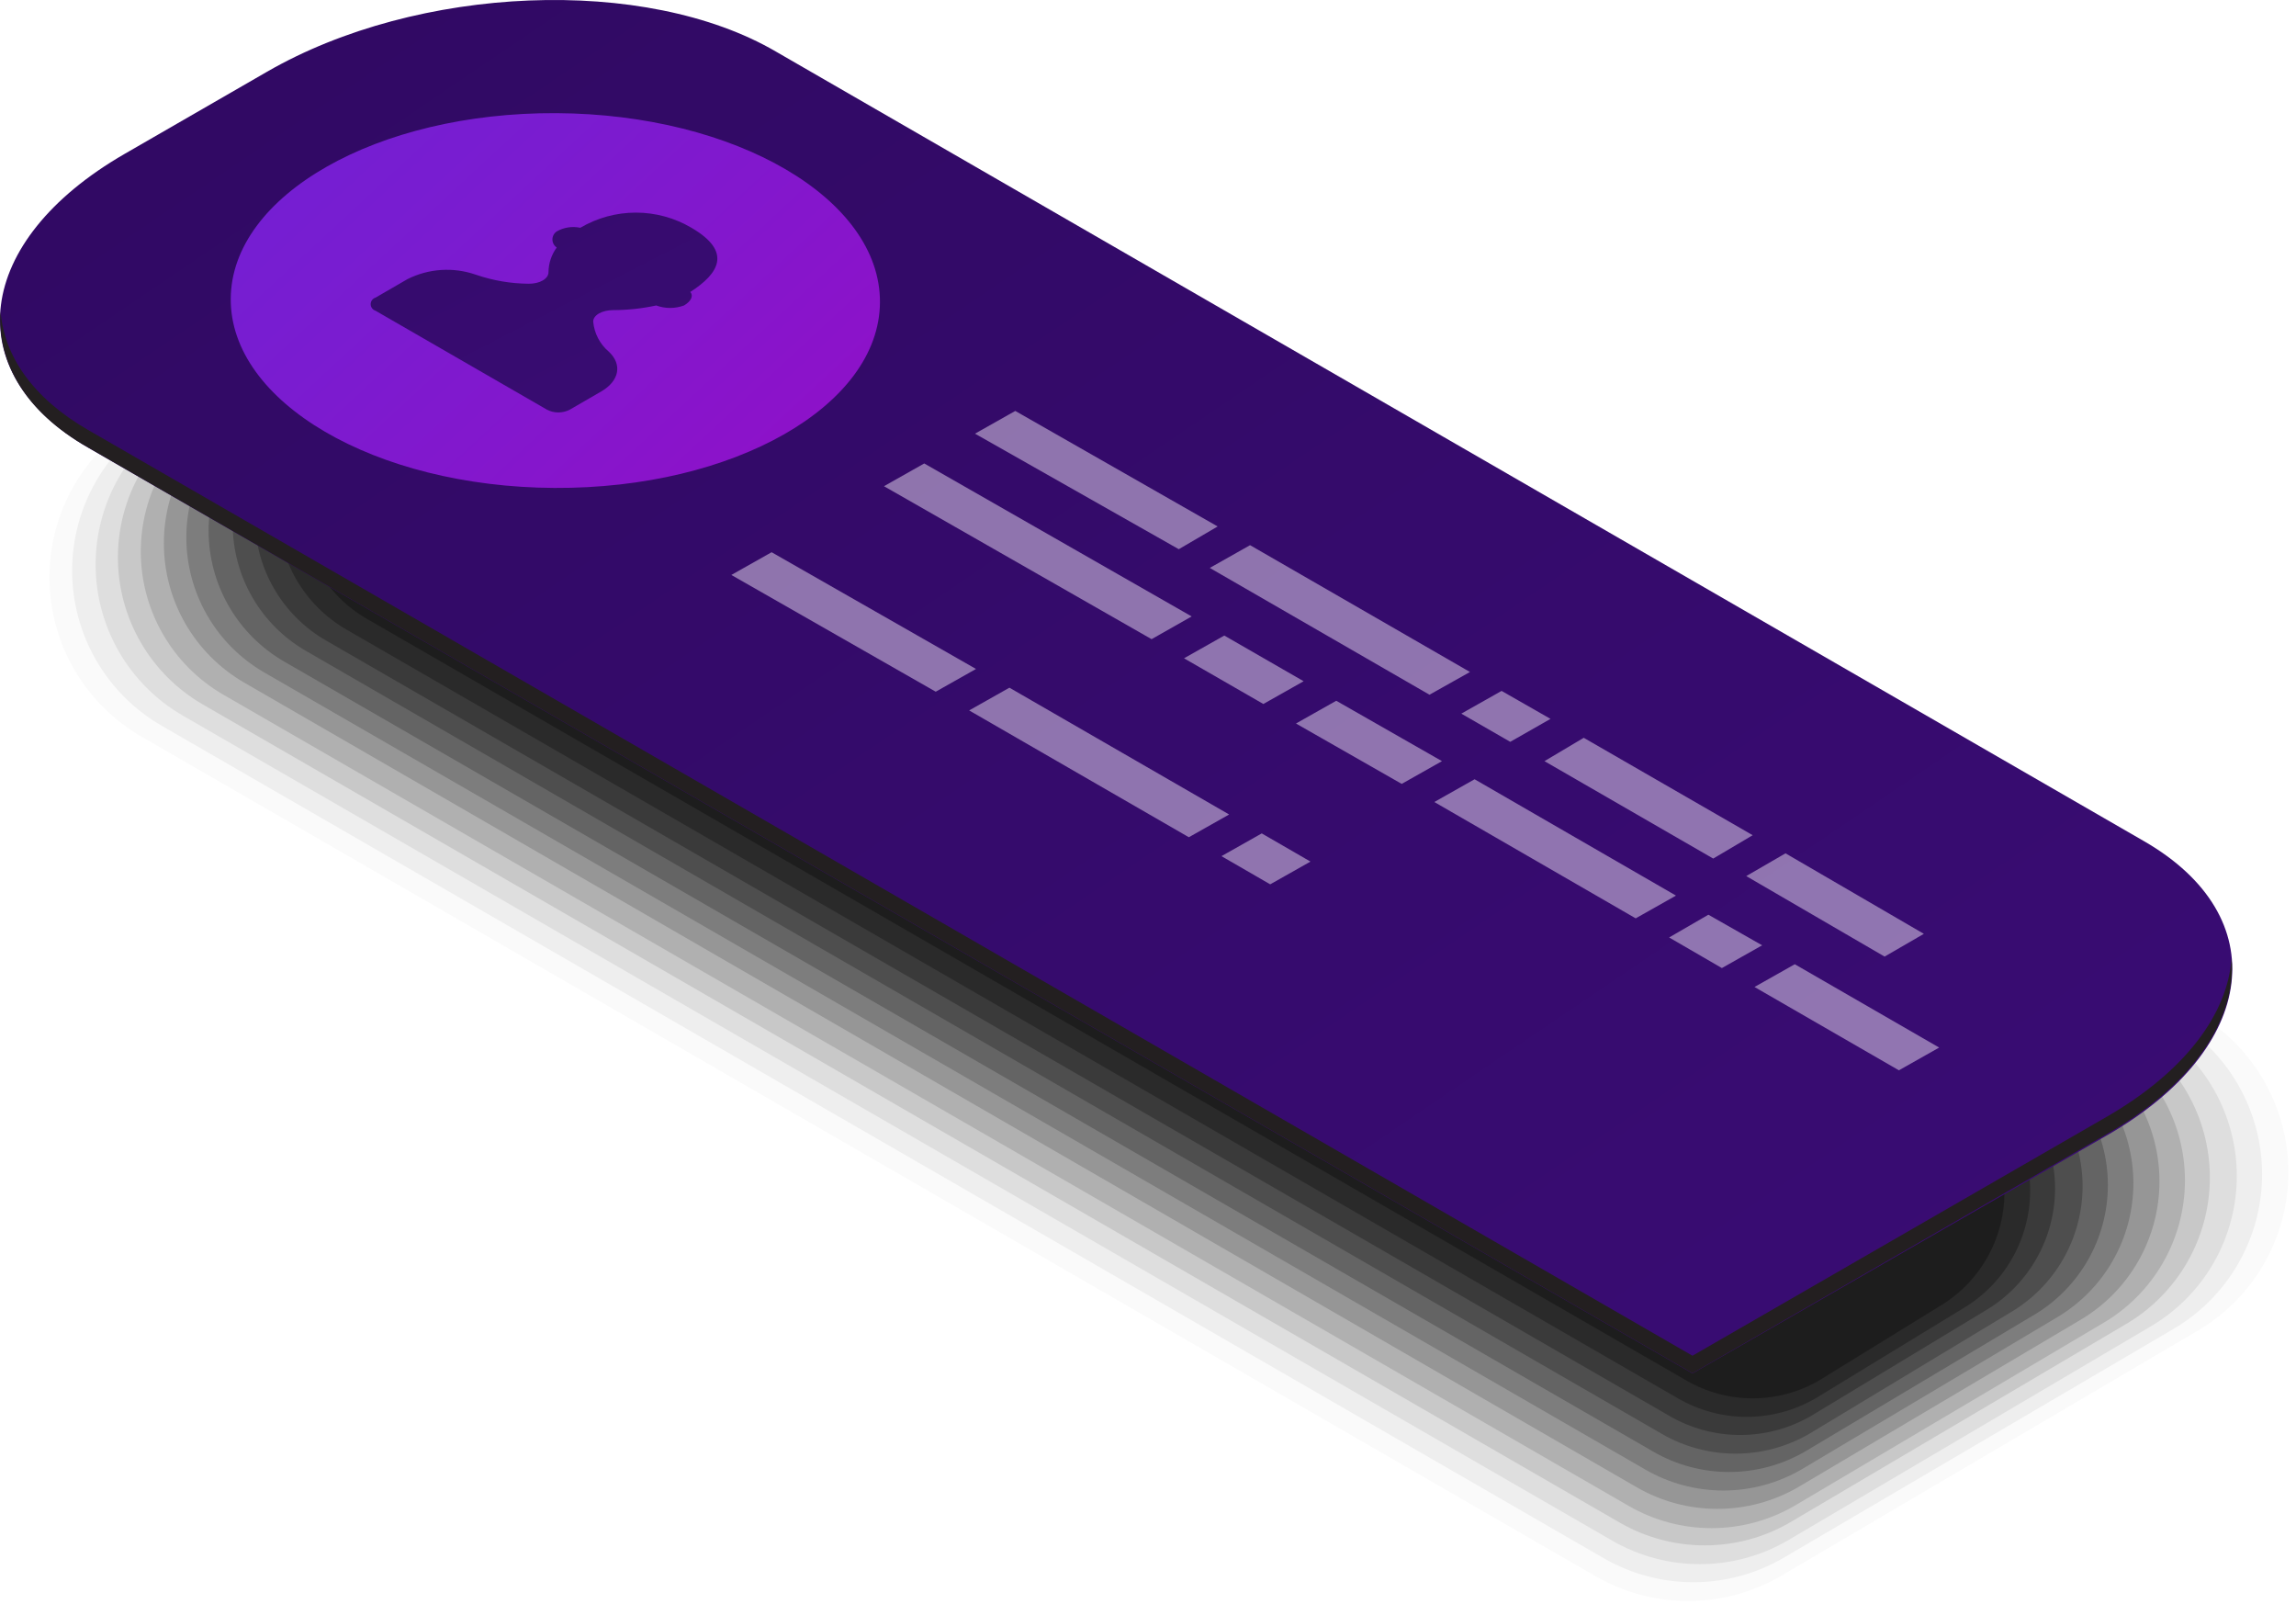
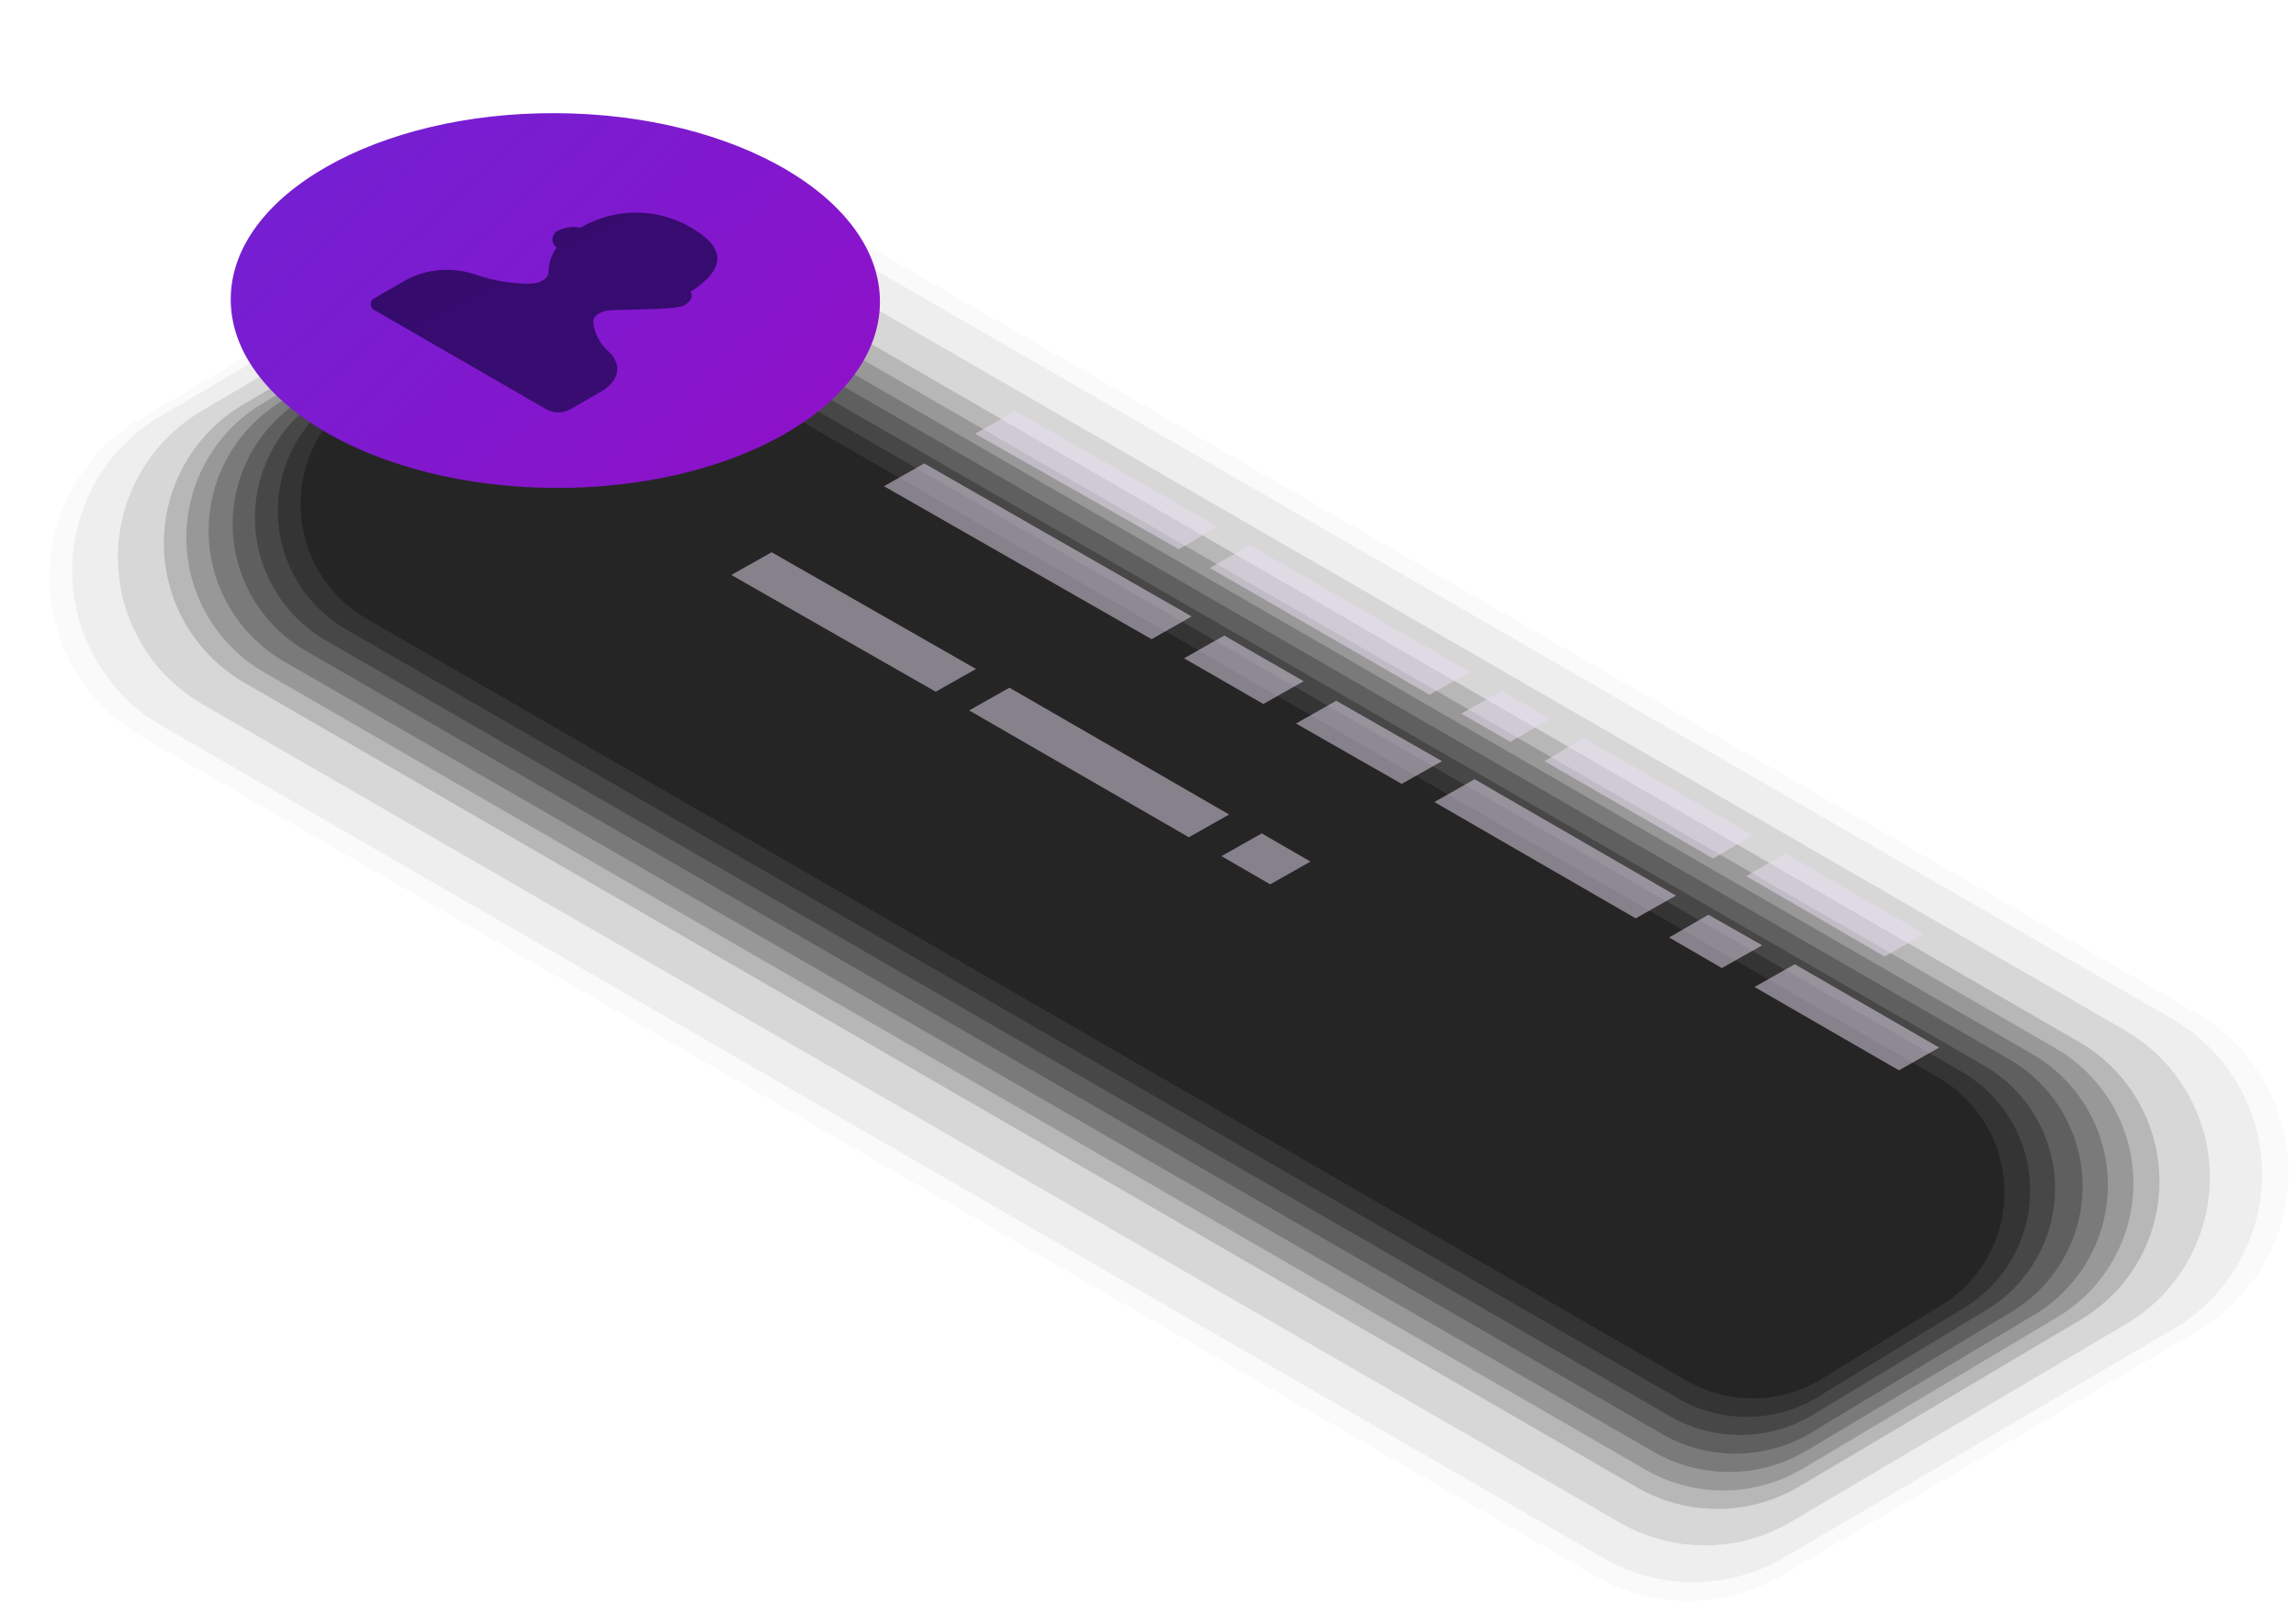
<svg xmlns="http://www.w3.org/2000/svg" width="209" height="146" viewBox="0 0 209 146" fill="none">
  <path opacity="0.02" d="M145.264 143.449L12.845 67.015C10.307 65.543 8.201 63.431 6.737 60.89C5.272 58.349 4.501 55.468 4.501 52.536C4.501 49.603 5.272 46.723 6.737 44.182C8.201 41.641 10.307 39.529 12.845 38.057L50.753 15.766C53.3 14.289 56.194 13.512 59.139 13.512C62.084 13.512 64.977 14.289 67.525 15.766L199.944 92.2C202.487 93.668 204.598 95.779 206.066 98.32C207.533 100.862 208.306 103.744 208.306 106.679C208.306 109.613 207.533 112.496 206.066 115.037C204.598 117.579 202.487 119.69 199.944 121.158L162.055 143.449C159.502 144.92 156.607 145.694 153.66 145.694C150.713 145.694 147.817 144.92 145.264 143.449Z" fill="black" />
  <path opacity="0.05" d="M146.016 141.817L14.715 66.043C12.237 64.611 10.18 62.554 8.75 60.077C7.319 57.599 6.566 54.79 6.566 51.93C6.566 49.07 7.319 46.26 8.75 43.783C10.18 41.306 12.237 39.249 14.715 37.817L50.111 16.955C52.598 15.516 55.422 14.758 58.296 14.758C61.17 14.758 63.993 15.516 66.48 16.955L197.781 92.748C200.254 94.183 202.307 96.242 203.734 98.719C205.161 101.195 205.912 104.003 205.912 106.861C205.912 109.718 205.161 112.526 203.734 115.003C202.307 117.479 200.254 119.538 197.781 120.973L162.293 141.799C159.82 143.228 157.014 143.981 154.157 143.984C151.3 143.988 148.493 143.24 146.016 141.817Z" fill="black" />
-   <path opacity="0.07" d="M146.767 140.206L16.621 65.109C14.213 63.713 12.213 61.709 10.823 59.298C9.434 56.887 8.702 54.154 8.702 51.371C8.702 48.589 9.434 45.855 10.823 43.445C12.213 41.034 14.213 39.03 16.621 37.634L49.616 18.182C52.037 16.783 54.784 16.047 57.581 16.047C60.377 16.047 63.124 16.783 65.545 18.182L195.691 93.279C198.1 94.675 200.1 96.679 201.489 99.09C202.879 101.501 203.611 104.234 203.611 107.016C203.611 109.799 202.879 112.532 201.489 114.943C200.1 117.354 198.1 119.358 195.691 120.754L162.697 140.206C160.276 141.604 157.529 142.341 154.732 142.341C151.936 142.341 149.188 141.604 146.767 140.206Z" fill="black" />
  <path opacity="0.1" d="M147.501 138.594L18.454 64.102C16.106 62.744 14.157 60.793 12.801 58.444C11.446 56.096 10.732 53.432 10.732 50.721C10.732 48.01 11.446 45.347 12.801 42.999C14.157 40.65 16.106 38.699 18.454 37.341L48.975 19.3C51.333 17.942 54.007 17.227 56.728 17.227C59.45 17.227 62.124 17.942 64.482 19.3L193.455 93.774C195.799 95.135 197.744 97.088 199.095 99.436C200.447 101.784 201.159 104.445 201.159 107.154C201.159 109.863 200.447 112.524 199.095 114.872C197.744 117.22 195.799 119.173 193.455 120.534L162.917 138.557C160.574 139.91 157.919 140.625 155.214 140.631C152.509 140.637 149.849 139.935 147.501 138.594Z" fill="black" />
-   <path opacity="0.12" d="M148.252 137.038L20.306 63.205C18.027 61.88 16.136 59.981 14.822 57.698C13.507 55.414 12.815 52.826 12.815 50.191C12.815 47.557 13.507 44.969 14.822 42.685C16.136 40.401 18.027 38.502 20.306 37.178L48.388 20.565C50.677 19.238 53.276 18.539 55.922 18.539C58.568 18.539 61.167 19.238 63.456 20.565L191.402 94.398C193.681 95.723 195.572 97.622 196.886 99.905C198.201 102.189 198.892 104.777 198.892 107.412C198.892 110.046 198.201 112.634 196.886 114.918C195.572 117.202 193.681 119.101 191.402 120.425L163.338 137.038C161.046 138.365 158.444 139.064 155.795 139.064C153.146 139.064 150.544 138.365 148.252 137.038Z" fill="black" />
  <path opacity="0.15" d="M149.004 135.351L22.175 62.086C19.966 60.794 18.134 58.947 16.86 56.728C15.586 54.509 14.916 51.996 14.916 49.438C14.916 46.88 15.586 44.367 16.86 42.148C18.134 39.929 19.966 38.082 22.175 36.791L47.838 21.588C50.067 20.302 52.596 19.625 55.17 19.625C57.744 19.625 60.273 20.302 62.502 21.588L189.312 94.853C191.522 96.145 193.354 97.992 194.628 100.211C195.901 102.43 196.571 104.943 196.571 107.501C196.571 110.059 195.901 112.572 194.628 114.791C193.354 117.01 191.522 118.857 189.312 120.148L163.65 135.351C161.423 136.634 158.897 137.309 156.327 137.309C153.756 137.309 151.231 136.634 149.004 135.351Z" fill="black" />
  <path opacity="0.17" d="M149.755 133.722L24.045 61.189C21.891 59.942 20.103 58.151 18.86 55.995C17.618 53.84 16.963 51.396 16.963 48.908C16.963 46.42 17.618 43.977 18.86 41.821C20.103 39.666 21.891 37.875 24.045 36.627L47.197 22.853C49.356 21.599 51.81 20.938 54.309 20.938C56.807 20.938 59.261 21.599 61.421 22.853L187.131 95.404C189.281 96.653 191.065 98.444 192.305 100.597C193.545 102.751 194.197 105.192 194.197 107.676C194.197 110.161 193.545 112.602 192.305 114.755C191.065 116.909 189.281 118.699 187.131 119.948L163.98 133.722C161.82 134.977 159.366 135.638 156.868 135.638C154.369 135.638 151.915 134.977 149.755 133.722Z" fill="black" />
  <path opacity="0.2" d="M150.507 132.108L25.86 60.198C23.77 58.99 22.036 57.254 20.83 55.164C19.624 53.075 18.989 50.705 18.989 48.293C18.989 45.88 19.624 43.511 20.83 41.421C22.036 39.331 23.77 37.595 25.86 36.387L46.555 24.024C48.653 22.813 51.033 22.176 53.456 22.176C55.879 22.176 58.26 22.813 60.358 24.024L185.005 95.933C187.094 97.142 188.829 98.878 190.035 100.967C191.241 103.057 191.876 105.427 191.876 107.839C191.876 110.251 191.241 112.621 190.035 114.711C188.829 116.8 187.094 118.536 185.005 119.745L164.31 132.09C162.214 133.307 159.834 133.949 157.411 133.953C154.987 133.956 152.606 133.32 150.507 132.108Z" fill="black" />
  <path opacity="0.22" d="M151.295 130.497L27.84 59.228C25.815 58.056 24.134 56.373 22.966 54.348C21.797 52.323 21.182 50.026 21.182 47.688C21.182 45.351 21.797 43.054 22.966 41.029C24.134 39.003 25.815 37.321 27.84 36.149L46.06 25.159C48.092 23.98 50.401 23.359 52.751 23.359C55.101 23.359 57.409 23.98 59.441 25.159L182.915 96.41C184.94 97.581 186.621 99.264 187.789 101.289C188.958 103.315 189.573 105.611 189.573 107.949C189.573 110.287 188.958 112.584 187.789 114.609C186.621 116.634 184.94 118.317 182.915 119.488L164.695 130.478C162.66 131.658 160.35 132.281 157.997 132.284C155.645 132.287 153.333 131.671 151.295 130.497Z" fill="black" />
  <path opacity="0.25" d="M151.992 128.867L29.654 58.276C27.695 57.141 26.067 55.512 24.936 53.551C23.805 51.59 23.21 49.367 23.21 47.103C23.21 44.84 23.805 42.616 24.936 40.655C26.067 38.694 27.695 37.065 29.654 35.93L45.419 26.406C47.388 25.267 49.623 24.668 51.898 24.668C54.173 24.668 56.409 25.267 58.378 26.406L180.624 96.978C182.584 98.113 184.21 99.743 185.341 101.704C186.472 103.665 187.068 105.888 187.068 108.152C187.068 110.415 186.472 112.638 185.341 114.599C184.21 116.56 182.584 118.19 180.624 119.324L164.86 128.849C162.906 129.984 160.688 130.583 158.428 130.586C156.169 130.59 153.948 129.997 151.992 128.867Z" fill="black" />
  <path opacity="0.27" d="M152.743 127.255L31.524 57.286C29.629 56.188 28.056 54.612 26.962 52.715C25.869 50.819 25.293 48.669 25.293 46.48C25.293 44.291 25.869 42.14 26.962 40.244C28.056 38.347 29.629 36.771 31.524 35.673L44.832 27.559C46.735 26.461 48.894 25.883 51.092 25.883C53.289 25.883 55.448 26.461 57.352 27.559L178.571 97.527C180.466 98.625 182.039 100.201 183.132 102.098C184.226 103.995 184.802 106.145 184.802 108.334C184.802 110.523 184.226 112.673 183.132 114.57C182.039 116.466 180.466 118.043 178.571 119.14L165.263 127.255C163.361 128.356 161.201 128.936 159.003 128.936C156.805 128.936 154.645 128.356 152.743 127.255Z" fill="black" />
  <path opacity="0.3" d="M153.495 125.624L33.394 56.315C31.559 55.258 30.035 53.736 28.976 51.903C27.916 50.07 27.358 47.991 27.358 45.875C27.358 43.758 27.916 41.679 28.976 39.846C30.035 38.013 31.559 36.492 33.394 35.434L44.227 28.749C46.068 27.683 48.158 27.121 50.285 27.121C52.413 27.121 54.503 27.683 56.343 28.749L176.445 98.058C178.275 99.119 179.794 100.642 180.85 102.474C181.906 104.306 182.462 106.384 182.462 108.498C182.462 110.613 181.906 112.69 180.85 114.522C179.794 116.354 178.275 117.877 176.445 118.938L165.593 125.624C163.756 126.69 161.669 127.252 159.544 127.252C157.419 127.252 155.332 126.69 153.495 125.624Z" fill="black" />
-   <path d="M154.063 124.984L8.006 40.728C-3.854 33.878 -2.369 21.918 11.342 14.005L24.302 6.532C38.013 -1.381 58.763 -2.242 70.641 4.7L195.178 76.555C207.056 83.406 205.572 95.366 191.86 103.279L154.063 124.984Z" fill="url(#paint0_linear_4409_18642)" />
  <g style="mix-blend-mode:color-dodge">
-     <path d="M191.86 101.576L154.063 123.373L8.006 39.118C2.984 36.224 0.381 32.396 0.051 28.348C-0.261 32.982 2.324 37.506 8.006 40.711L154.063 124.966L191.86 103.152C199.761 98.591 203.574 92.693 203.134 87.198C202.785 92.235 198.954 97.455 191.86 101.576Z" fill="#231F20" />
-   </g>
+     </g>
  <path d="M80.1 27.509C80.151 18.092 66.964 10.386 50.645 10.297C34.325 10.209 21.055 17.772 21.004 27.19C20.953 36.608 34.141 44.314 50.46 44.402C66.779 44.49 80.049 36.927 80.1 27.509Z" fill="url(#paint1_linear_4409_18642)" />
-   <path d="M55.427 32.011C54.606 31.32 54.092 30.332 53.997 29.264C53.997 28.678 54.804 28.22 55.83 28.22C57.143 28.217 58.452 28.076 59.734 27.798C60.551 28.098 61.448 28.098 62.264 27.798C62.924 27.414 63.144 26.901 62.832 26.571C65.454 24.886 66.682 22.908 62.942 20.728C61.41 19.824 59.663 19.348 57.883 19.348C56.103 19.348 54.356 19.824 52.824 20.728C52.093 20.571 51.329 20.688 50.679 21.058C50.558 21.138 50.459 21.247 50.39 21.375C50.322 21.503 50.286 21.645 50.286 21.791C50.286 21.936 50.322 22.078 50.39 22.206C50.459 22.334 50.558 22.443 50.679 22.523C50.198 23.177 49.935 23.965 49.928 24.776C49.928 25.362 49.139 25.838 48.095 25.82C46.466 25.804 44.85 25.526 43.31 24.996C42.3 24.644 41.23 24.499 40.163 24.568C39.095 24.637 38.053 24.92 37.096 25.399L34.182 27.084C34.054 27.123 33.943 27.202 33.864 27.309C33.785 27.416 33.742 27.546 33.742 27.679C33.742 27.812 33.785 27.942 33.864 28.049C33.943 28.157 34.054 28.235 34.182 28.275L49.799 37.286C50.117 37.449 50.469 37.533 50.826 37.533C51.183 37.533 51.535 37.449 51.852 37.286L54.767 35.601C56.398 34.63 56.637 33.147 55.427 32.011Z" fill="url(#paint2_linear_4409_18642)" />
+   <path d="M55.427 32.011C54.606 31.32 54.092 30.332 53.997 29.264C53.997 28.678 54.804 28.22 55.83 28.22C60.551 28.098 61.448 28.098 62.264 27.798C62.924 27.414 63.144 26.901 62.832 26.571C65.454 24.886 66.682 22.908 62.942 20.728C61.41 19.824 59.663 19.348 57.883 19.348C56.103 19.348 54.356 19.824 52.824 20.728C52.093 20.571 51.329 20.688 50.679 21.058C50.558 21.138 50.459 21.247 50.39 21.375C50.322 21.503 50.286 21.645 50.286 21.791C50.286 21.936 50.322 22.078 50.39 22.206C50.459 22.334 50.558 22.443 50.679 22.523C50.198 23.177 49.935 23.965 49.928 24.776C49.928 25.362 49.139 25.838 48.095 25.82C46.466 25.804 44.85 25.526 43.31 24.996C42.3 24.644 41.23 24.499 40.163 24.568C39.095 24.637 38.053 24.92 37.096 25.399L34.182 27.084C34.054 27.123 33.943 27.202 33.864 27.309C33.785 27.416 33.742 27.546 33.742 27.679C33.742 27.812 33.785 27.942 33.864 28.049C33.943 28.157 34.054 28.235 34.182 28.275L49.799 37.286C50.117 37.449 50.469 37.533 50.826 37.533C51.183 37.533 51.535 37.449 51.852 37.286L54.767 35.601C56.398 34.63 56.637 33.147 55.427 32.011Z" fill="url(#paint2_linear_4409_18642)" />
  <path opacity="0.5" d="M159.544 76.005L144.164 67.14L140.59 69.265L155.951 78.13L159.544 76.005ZM152.56 81.5L134.229 70.913L130.563 72.983L148.894 83.57L152.56 81.5ZM175.125 84.98L162.532 77.654L158.957 79.724L171.55 87.05L175.125 84.98ZM110.84 47.908L92.418 37.395L88.752 39.464L107.302 49.978L110.84 47.908ZM108.475 56.096L84.132 42.175L80.466 44.245L104.827 58.165L108.475 56.096ZM155.511 83.24L151.937 85.31L156.739 88.094L160.405 86.024L155.511 83.24ZM133.808 61.151L113.791 49.611L110.125 51.681L130.123 63.221L133.808 61.151ZM141.14 65.418L136.686 62.873L133.02 64.942L137.474 67.507L141.14 65.418ZM131.26 69.265L121.636 63.77L117.97 65.84L127.594 71.335L131.26 69.265ZM111.445 57.836L107.779 59.905L115.001 64.063L118.667 61.993L111.445 57.836ZM159.709 89.816L172.852 97.399L176.518 95.329L163.375 87.746L159.709 89.816ZM88.22 64.649L108.219 76.189L111.885 74.119L91.886 62.58L88.22 64.649ZM88.843 60.876L70.238 50.253L66.572 52.322L85.177 62.946L88.843 60.876ZM111.188 77.91L115.624 80.475L119.29 78.405L114.854 75.841L111.188 77.91Z" fill="#EBDEF3" />
  <defs>
    <linearGradient id="paint0_linear_4409_18642" x1="5.568" y1="-82.888" x2="254.416" y2="284.257" gradientUnits="userSpaceOnUse">
      <stop stop-color="#2D085D" />
      <stop offset="1" stop-color="#410F82" />
    </linearGradient>
    <linearGradient id="paint1_linear_4409_18642" x1="12.145" y1="-13.941" x2="108.3" y2="89.62" gradientUnits="userSpaceOnUse">
      <stop offset="0.04" stop-color="#6B24D6" />
      <stop offset="0.32" stop-color="#7A1CD0" />
      <stop offset="0.86" stop-color="#A306C1" />
      <stop offset="0.98" stop-color="#AD00BD" />
    </linearGradient>
    <linearGradient id="paint2_linear_4409_18642" x1="9.894" y1="-51.346" x2="91.677" y2="107.434" gradientUnits="userSpaceOnUse">
      <stop stop-color="#2D085D" />
      <stop offset="1" stop-color="#410F82" />
    </linearGradient>
  </defs>
</svg>